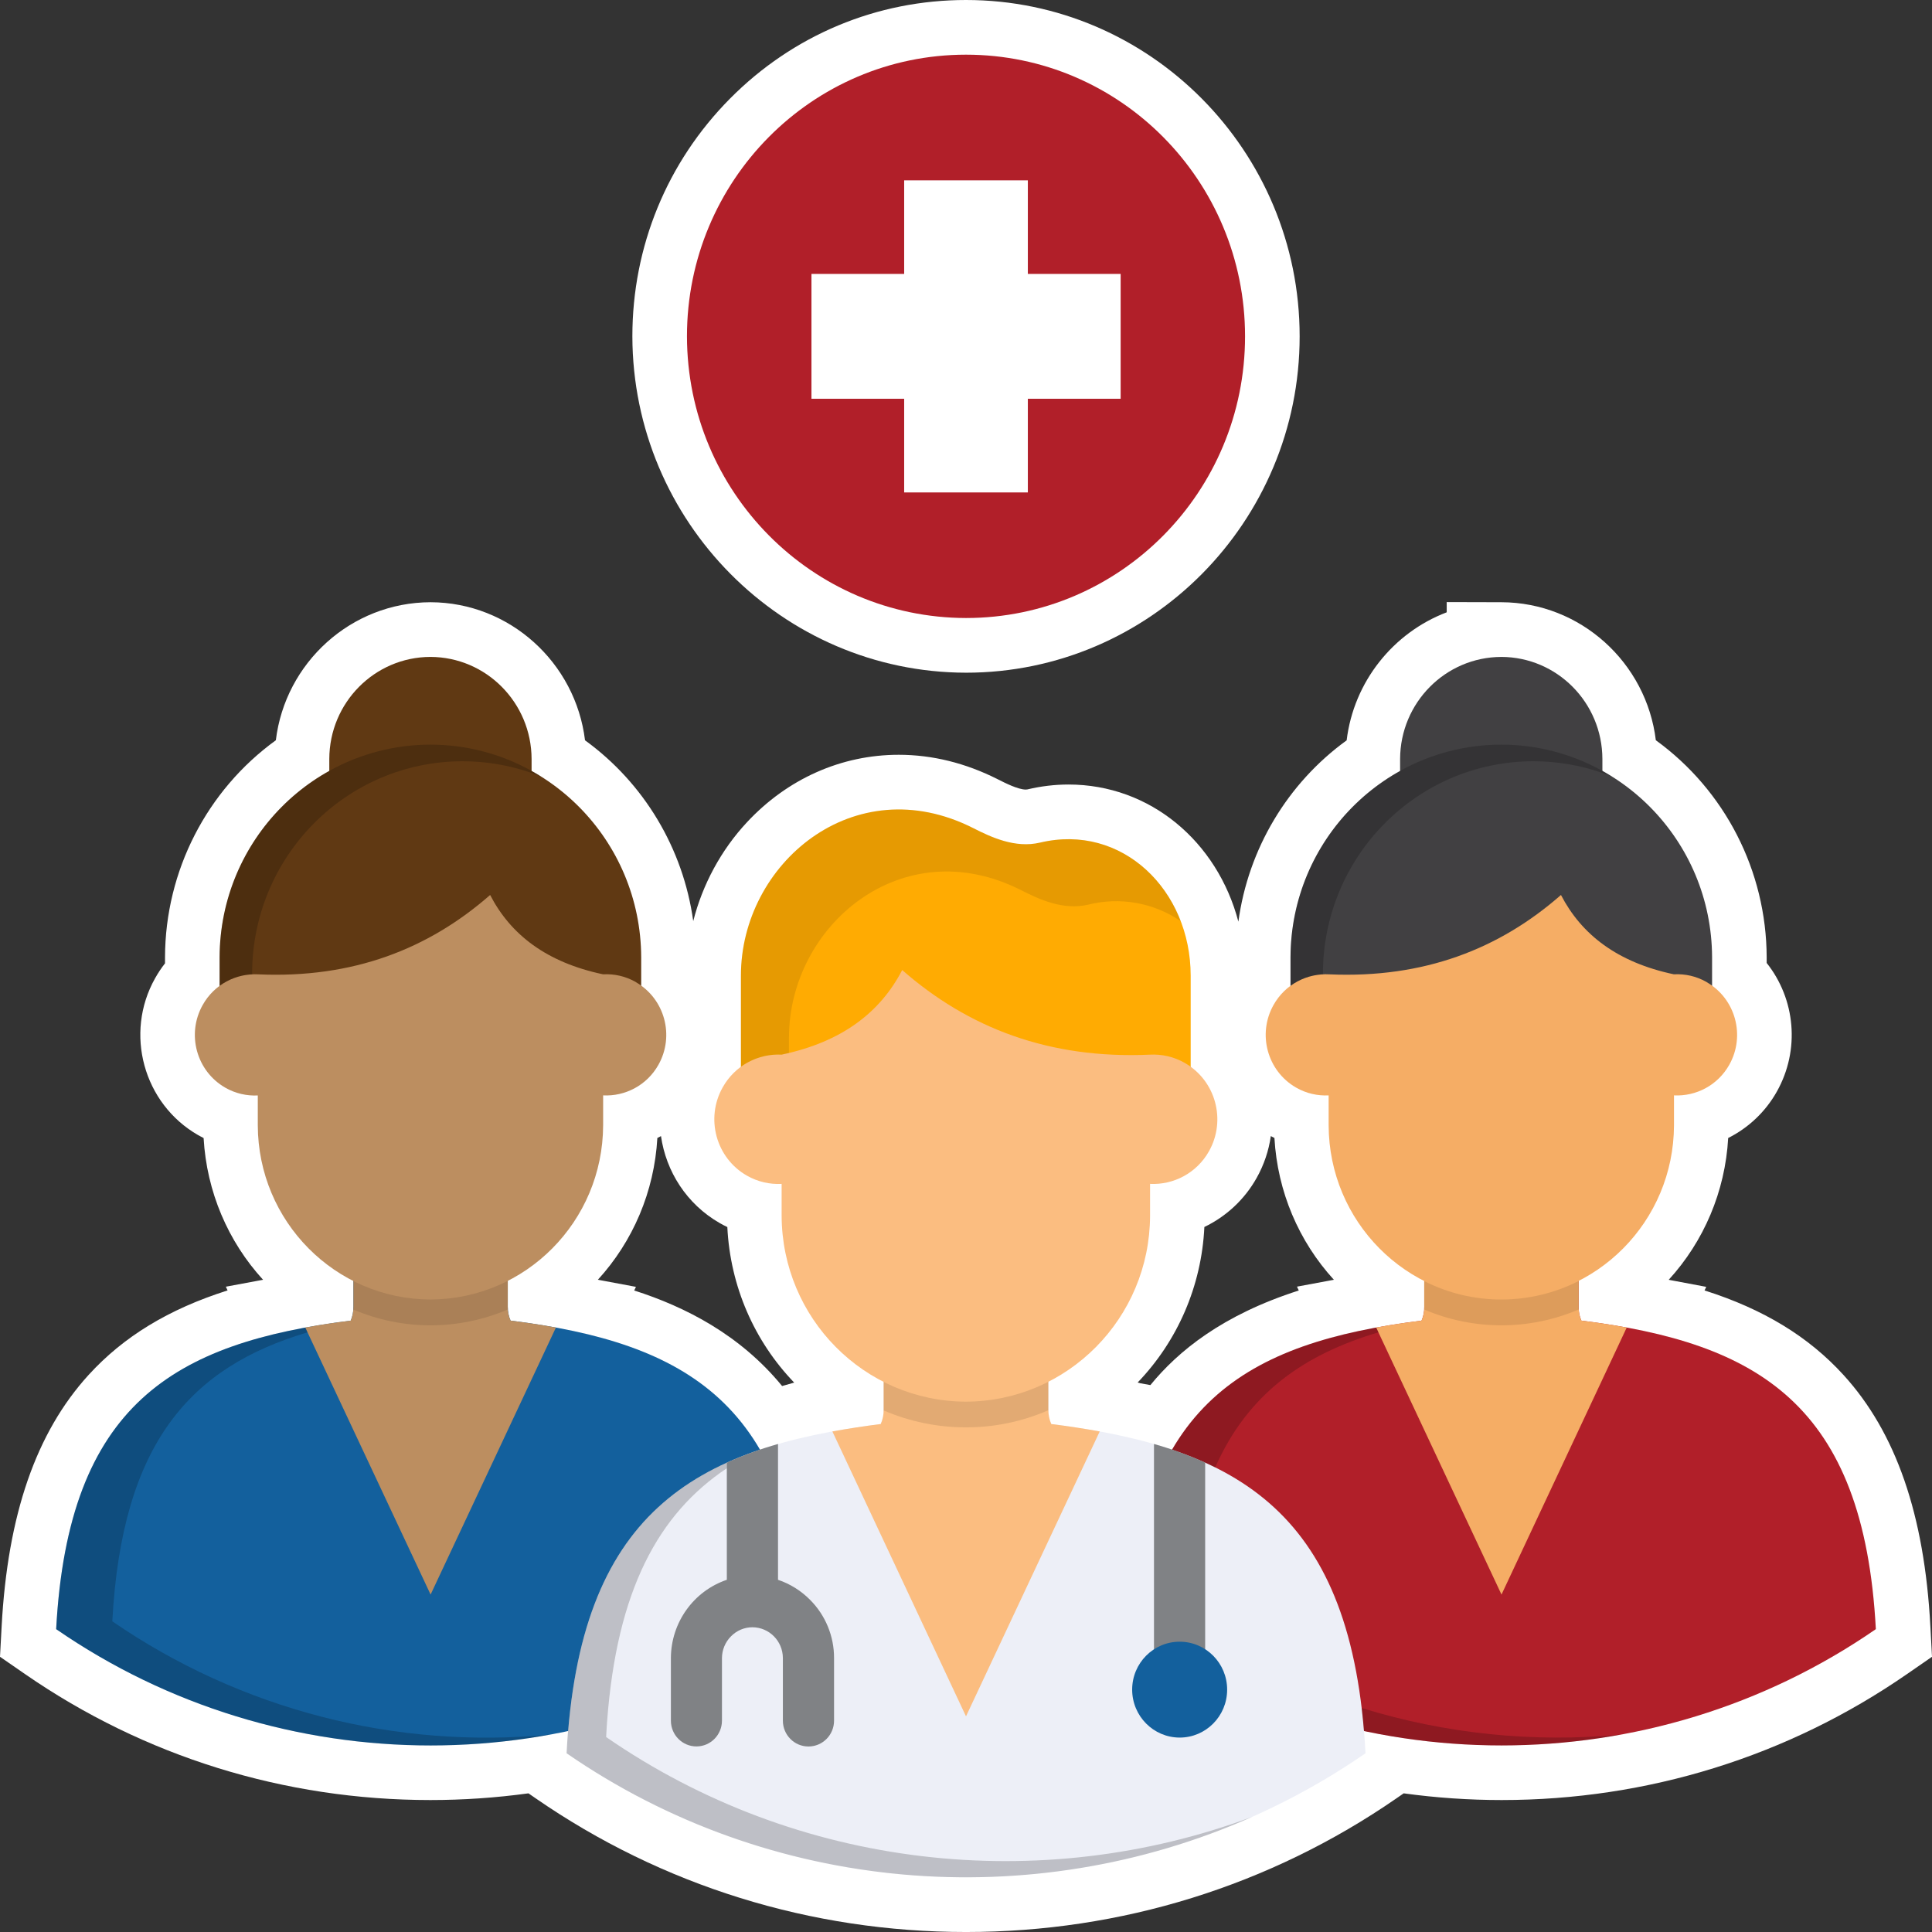
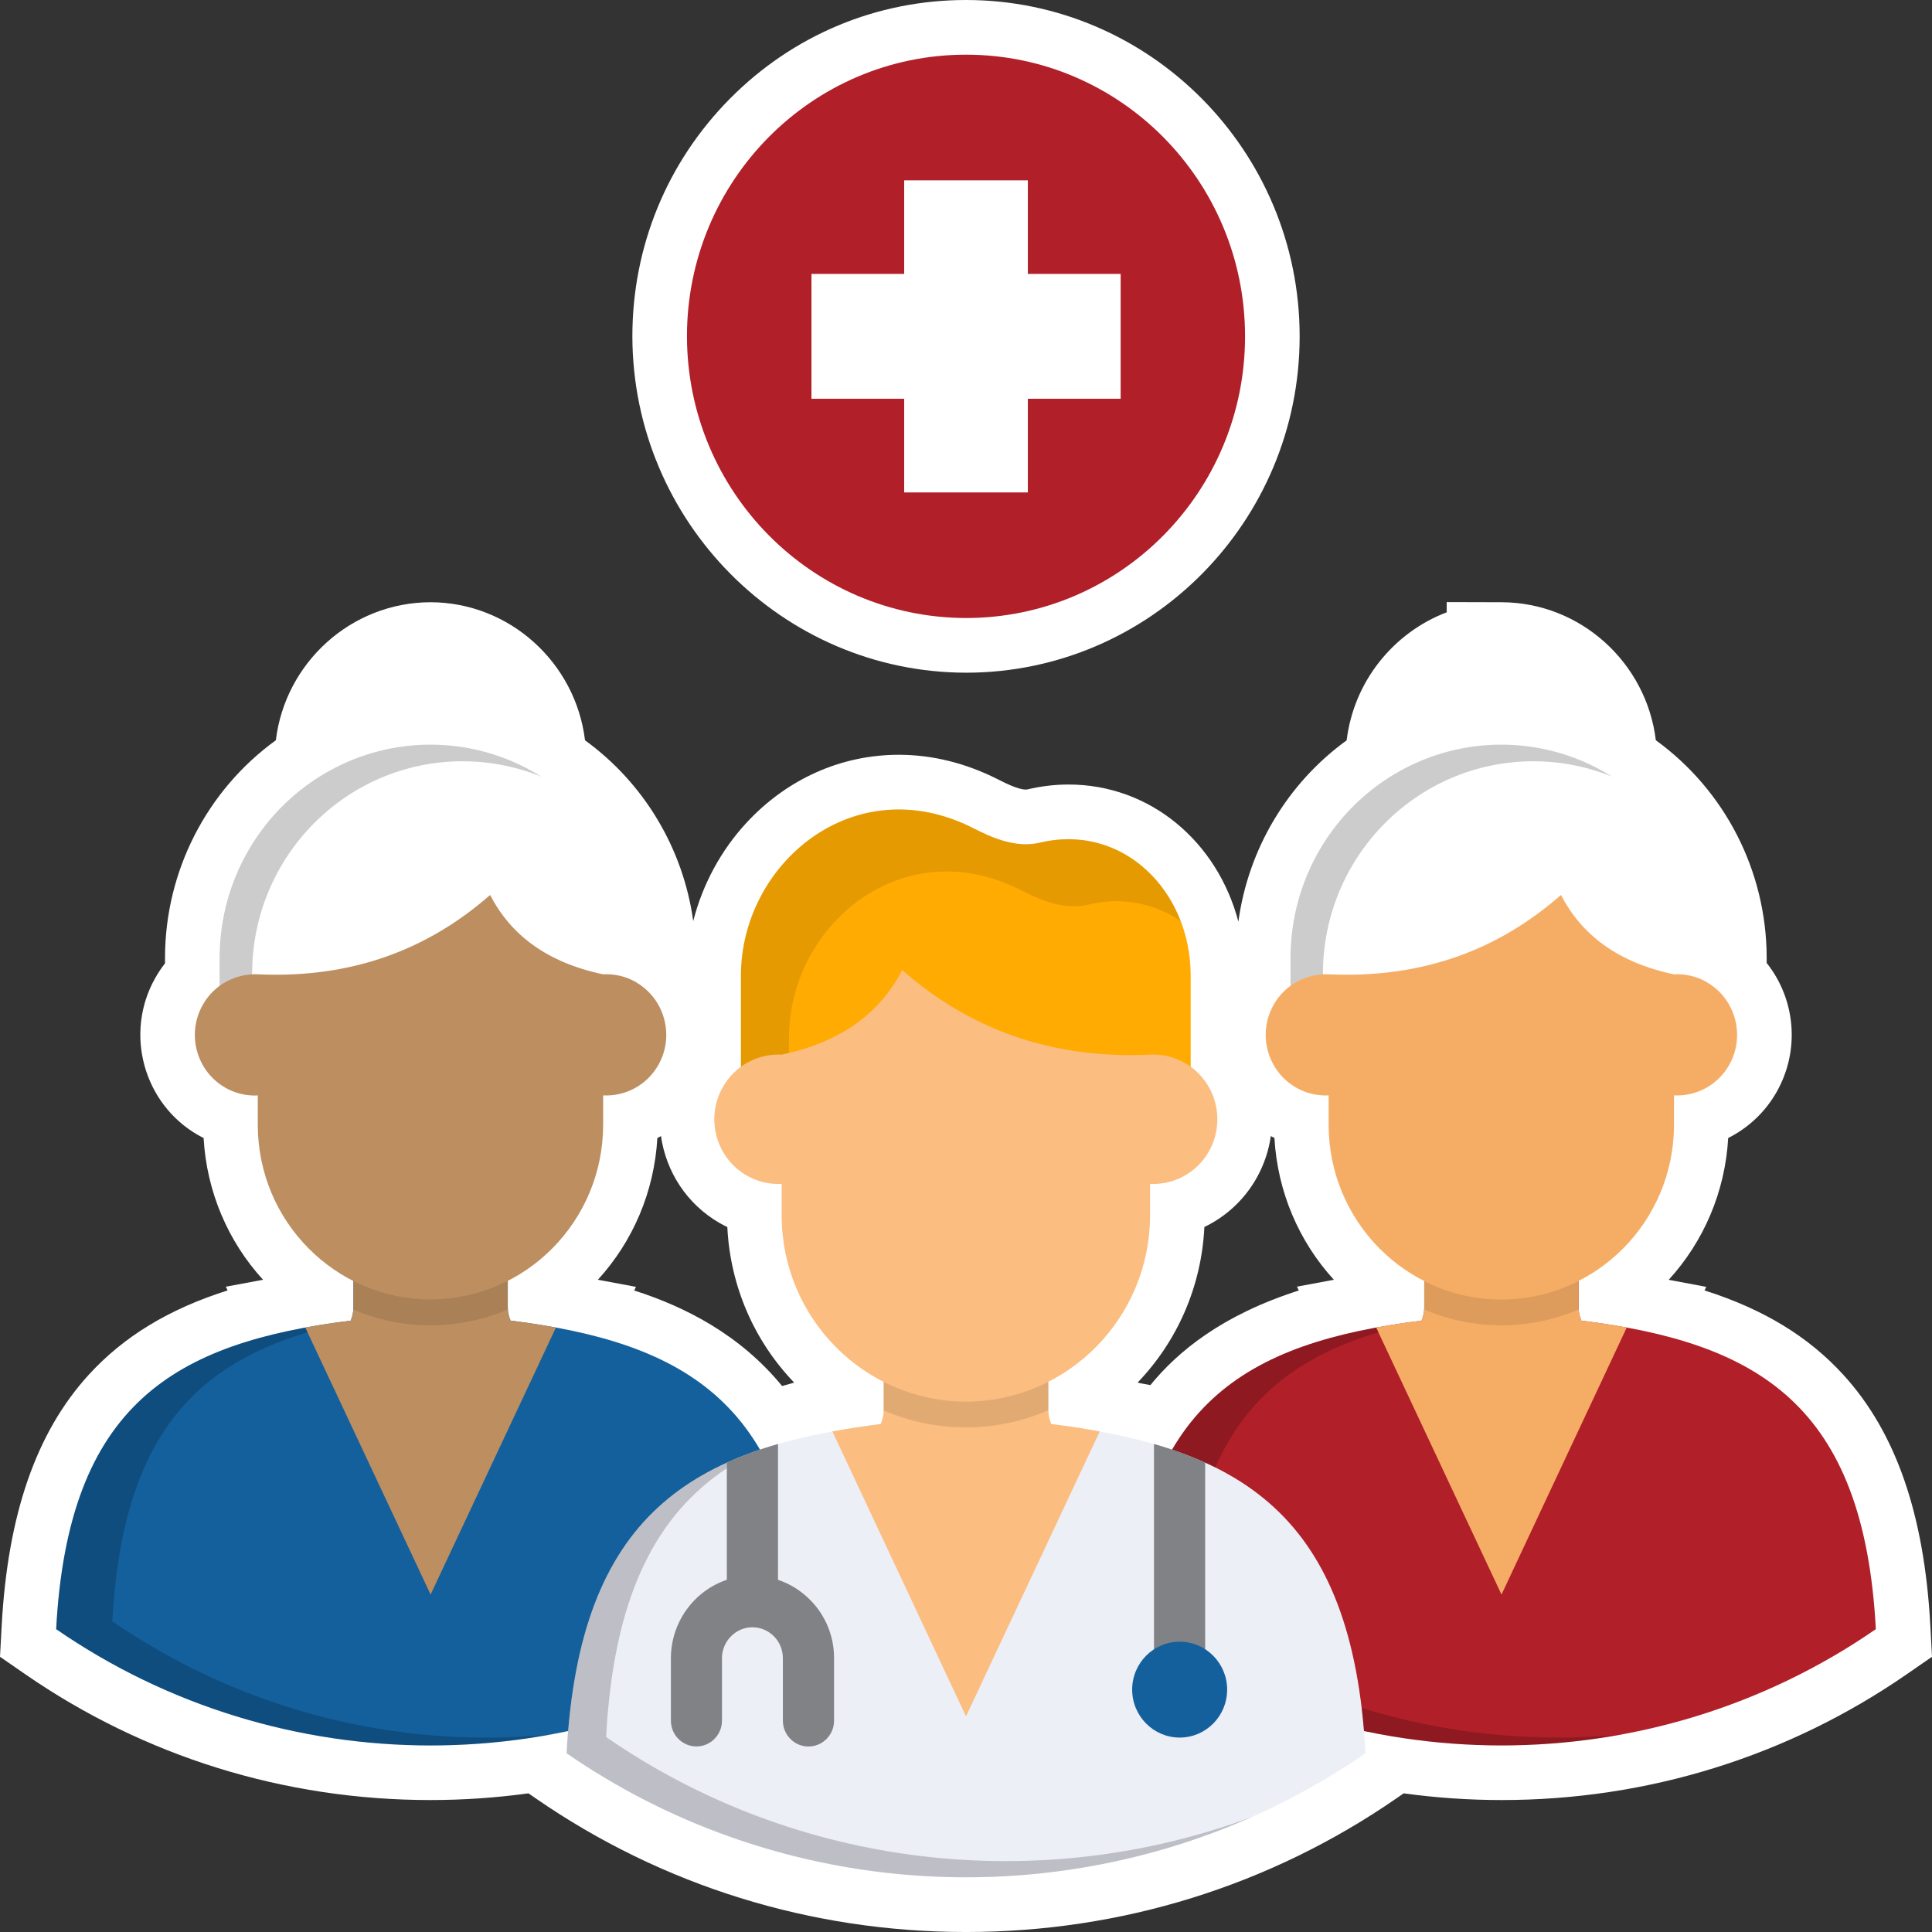
<svg xmlns="http://www.w3.org/2000/svg" id="Layer_1" width="200" height="200" version="1.1" viewBox="0 0 200 200">
  <rect x="0" y="0" width="200" height="200" fill="#333333" stroke="none" />
  <defs>
    <style>
      .st0 {
        opacity: .1;
      }

      .st0, .st1, .st2, .st3, .st4, .st5, .st6, .st7, .st8, .st9, .st10, .st11 {
        fill-rule: evenodd;
      }

      .st1 {
        opacity: .2;
      }

      .st2 {
        fill: #13609d;
      }

      .st3, .st12 {
        fill: #fff;
      }

      .st4 {
        fill: #603913;
      }

      .st5 {
        fill: #ffab02;
      }

      .st6 {
        fill: #bc8e60;
      }

      .st7 {
        fill: #fbbd80;
      }

      .st8 {
        fill: #f5ad65;
      }

      .st13 {
        fill: #808285;
      }

      .st9 {
        fill: #edeff7;
      }

      .st10 {
        fill: #414042;
      }

      .st11 {
        fill: #b11f29;
      }
    </style>
  </defs>
  <g>
    <path class="st12" d="M199.831,168.347c-.616-11.544-3.56-20.054-8.998-26.017-3.607-3.955-8.265-6.804-14.378-8.744l.175-.371-3.885-.731c3.632-3.974,5.843-9.125,6.157-14.678,2.08-1.043,3.848-2.694,5.029-4.791,2.445-4.341,1.918-9.606-1.045-13.33v-.575c-.024-8.979-4.349-17.318-11.474-22.479-.972-8.02-7.776-14.265-15.982-14.288l-5.667-.015v1.058c-5.523,2.101-9.623,7.17-10.358,13.254-6.131,4.445-10.186,11.244-11.208,18.769-2.178-8.289-9.126-14.195-17.584-14.196-1.41,0-2.841.17-4.253.506-.047.011-.102.017-.166.017-.804,0-2.167-.692-2.899-1.063-3.332-1.685-6.78-2.537-10.256-2.538-5.936,0-11.517,2.481-15.715,6.987-2.683,2.879-4.596,6.44-5.56,10.229-1.038-7.508-5.088-14.281-11.202-18.714-.976-8.025-7.785-14.272-15.991-14.294-8.239.021-15.048,6.273-16.015,14.289-7.125,5.161-11.449,13.497-11.473,22.463v.629c-.379.483-.721.998-1.026,1.543-3.208,5.702-1.21,12.993,4.46,16.243.185.106.372.207.561.302.318,5.557,2.527,10.702,6.154,14.67l-3.853.717.181.386c-6.117,1.94-10.779,4.79-14.388,8.748-5.435,5.961-8.379,14.47-9.001,26.013L0,171.509l2.604,1.8c12.335,8.525,26.842,13.031,41.954,13.031,3.391,0,6.787-.233,10.148-.694l.739.511c13.101,9.057,28.509,13.844,44.558,13.844s31.458-4.787,44.565-13.843l.74-.512c3.358.461,6.752.694,10.141.694,15.114,0,29.62-4.506,41.95-13.032l2.602-1.799-.169-3.162ZM138.083,132.482l-3.82.711.185.399c-7.916,2.535-12.483,6.273-15.361,9.792l-1.051-.191-.267-.076c4.119-4.286,6.613-9.965,6.907-16.1,2.239-1.075,4.144-2.824,5.403-5.063.778-1.383,1.264-2.857,1.475-4.347.123.068.248.133.374.196.317,5.561,2.526,10.708,6.155,14.679ZM82.215,143.127l-1.251.354c-4.362-5.317-10.019-8.198-15.311-9.889l.18-.377-3.94-.737c3.63-3.973,5.84-9.121,6.156-14.672.126-.063.252-.129.376-.197.523,3.654,2.654,7.04,6.079,9.002.258.148.522.286.789.414.302,6.144,2.8,11.82,6.921,16.101Z" />
    <path class="st12" d="M99.99,69.638c19.055,0,34.549-15.619,34.549-34.818C134.539,15.62,119.046,0,100.002,0c-9.234,0-17.913,3.627-24.438,10.213-6.514,6.575-10.101,15.313-10.101,24.605.035,19.168,15.524,34.784,34.527,34.819Z" />
  </g>
  <g>
    <path class="st11" d="M116.674,168.65c1.244-23.292,12.213-29.645,30.484-31.939.198-.449.293-.937.279-1.429v-7.708h15.987v7.706c-.015.491.081.98.279,1.429,18.271,2.294,29.24,8.648,30.484,31.939-23.216,16.051-54.299,16.051-77.514,0h0Z" />
    <path class="st8" d="M142.462,137.425c1.512-.282,3.077-.52,4.696-.714.198-.449.293-.937.279-1.429v-7.706h15.987v7.706c-.015.491.081.98.279,1.429,1.63.195,3.195.433,4.696.714l-12.964,27.643-12.974-27.643Z" />
-     <path class="st10" d="M155.414,68.003c5.774.016,10.451,4.737,10.465,10.566v3.669h-20.941v-3.669c.021-5.83,4.701-10.549,10.476-10.564v-.002Z" />
-     <path class="st10" d="M155.414,77.083c12.037.034,21.787,9.875,21.82,22.026v7.641h-43.641v-7.641c.033-12.151,9.783-21.993,21.821-22.026h0Z" />
    <path class="st8" d="M176.677,101.675v-.011c-.005-.003-.011-.006-.016-.009-1.069-.608-2.24-.857-3.38-.794-5.839-1.235-9.558-4.102-11.691-8.213-6.372,5.592-14.185,8.639-23.967,8.217-2.295-.137-4.578,1.013-5.787,3.169-1.693,3.013-.648,6.841,2.335,8.553,1.064.611,2.231.864,3.369.808v3.097c.032,9.949,8.018,18.005,17.875,18.032,9.857-.026,17.843-8.082,17.876-18.032v-3.098c2.27.114,4.52-1.03,5.72-3.161,1.697-3.013.653-6.845-2.332-8.558Z" />
    <path class="st2" d="M5.813,168.65c1.255-23.292,12.215-29.645,30.495-31.939.188-.452.283-.938.279-1.429v-7.708h15.977v7.706c-.006.492.093.979.29,1.429,18.272,2.294,29.23,8.648,30.485,31.939-23.225,16.052-54.3,16.052-77.525.001Z" />
    <path class="st6" d="M31.601,137.425c1.512-.282,3.078-.52,4.707-.714.188-.452.283-.938.279-1.429v-7.706h15.977v7.706c-.006.492.093.979.29,1.429,1.619.195,3.184.433,4.696.714l-12.974,27.643-12.974-27.643Z" />
-     <path class="st4" d="M44.555,68.003c5.776.015,10.455,4.736,10.475,10.566v3.669h-20.941v-3.669c.014-5.829,4.692-10.551,10.466-10.566Z" />
-     <path class="st4" d="M44.555,77.083c12.037.034,21.787,9.875,21.821,22.026v7.641H22.733v-7.641c.033-12.151,9.784-21.993,21.822-22.026Z" />
    <path class="st0" d="M52.575,135.552c-5.111,2.19-10.884,2.194-15.998.011.009-.094.012-.188.011-.282v-7.706h15.977v7.706c0,.087.011.173.011.27Z" />
    <path class="st6" d="M65.827,101.675v-.011l-.003-.002c-1.072-.612-2.247-.863-3.392-.801-5.851-1.234-9.57-4.102-11.694-8.213-6.39,5.598-14.211,8.647-23.998,8.216-2.285-.127-4.553,1.023-5.756,3.17-1.697,3.016-.65,6.849,2.337,8.561,1.063.61,2.229.862,3.366.807v3.09c.032,9.949,8.018,18.005,17.875,18.032,9.855-.031,17.838-8.084,17.875-18.032v-3.098c2.271.115,4.522-1.03,5.722-3.161,1.697-3.013.653-6.845-2.332-8.558Z" />
    <path class="st9" d="M58.654,181.498c1.33-24.85,13.028-31.626,32.522-34.083.212-.48.315-1.001.3-1.526v-8.215h17.049v8.215c-.009.525.093,1.045.301,1.526,19.504,2.457,31.202,9.232,32.532,34.083-24.78,17.123-57.934,17.123-82.703,0h0Z" />
    <path class="st7" d="M86.168,148.183c1.608-.292,3.281-.552,5.007-.768.212-.48.315-1.001.3-1.526v-8.215h17.049v8.215c-.009.525.093,1.045.301,1.526,1.737.217,3.41.476,5.018.768l-13.843,29.494-13.832-29.494Z" />
    <path class="st5" d="M76.7,117.033h46.558v-16.04c0-8.832-7.088-15.791-15.591-13.767-2.584.617-5.093-.574-6.927-1.504-12.353-6.245-24.04,3.714-24.04,15.272v16.04Z" />
    <path class="st13" d="M124.758,151.408v23.508c-.001,1.477-1.188,2.673-2.651,2.672-1.461-.001-2.645-1.197-2.647-2.672v-25.435c1.809.514,3.58,1.158,5.298,1.927h0Z" />
    <path class="st13" d="M75.242,163.54v-12.132c1.718-.769,3.489-1.413,5.298-1.927v14.059c1.253.422,2.392,1.134,3.324,2.08,1.589,1.591,2.481,3.757,2.477,6.016v6.484c.001,1.477-1.184,2.675-2.647,2.676-1.463.001-2.65-1.195-2.651-2.672v-6.489c-.008-1.754-1.415-3.174-3.153-3.182-.835,0-1.635.34-2.22.941-.592.593-.927,1.399-.933,2.241v6.484c.001,1.473-1.181,2.669-2.641,2.67s-2.644-1.193-2.645-2.666v-6.488c.015-3.671,2.343-6.926,5.79-8.096h0Z" />
    <path class="st2" d="M122.112,179.874c2.715.003,4.919-2.216,4.922-4.957s-2.196-4.965-4.911-4.968-4.919,2.216-4.922,4.957v.011c.008,2.734,2.202,4.949,4.911,4.957Z" />
    <path class="st0" d="M108.524,145.986c-2.694,1.177-5.6,1.781-8.536,1.775-2.926.002-5.822-.594-8.514-1.754v-8.334h17.049v8.312h0Z" />
    <path class="st7" d="M122.657,110.041h-.001l-.011-.011s0,0-.001,0c-1.135-.647-2.377-.914-3.59-.853h0c-10.476.475-18.84-2.783-25.659-8.758-2.273,4.383-6.24,7.447-12.481,8.756h0c-2.425-.12-4.827,1.108-6.102,3.388-1.809,3.219-.69,7.308,2.498,9.134,1.139.652,2.387.921,3.604.859v3.288c.034,10.62,8.554,19.22,19.075,19.255,10.519-.035,19.036-8.637,19.065-19.255v-3.288c2.423.118,4.821-1.106,6.1-3.381,1.809-3.219.691-7.309-2.497-9.135Z" />
    <g>
      <path class="st11" d="M100,63.977c15.954,0,28.887-13.054,28.887-29.158,0-16.104-12.933-29.159-28.886-29.159-15.954,0-28.887,13.054-28.887,29.158h0c.029,16.092,12.945,29.129,28.886,29.159Z" />
      <path class="st3" d="M93.599,18.669h12.803v9.687h9.607v12.923h-9.607v9.698h-12.803v-9.698h-9.597v-12.923h9.597v-9.687Z" />
    </g>
    <path class="st1" d="M26.1,100.831c-.014-12.15,9.732-22.011,21.769-22.026,2.437-.003,4.858.407,7.16,1.212.343.119.687.249,1.019.39-.331-.217-.675-.411-1.019-.606-6.519-3.622-14.422-3.622-20.941,0-6.987,3.868-11.337,11.265-11.355,19.309v2.944c.983-.721,2.153-1.135,3.367-1.191v-.032Z" />
    <path class="st1" d="M136.95,100.831c-.014-12.15,9.732-22.011,21.769-22.026,2.437-.003,4.858.407,7.16,1.212.343.119.686.249,1.019.39-.331-.217-.675-.411-1.019-.606-6.519-3.622-14.422-3.622-20.941,0-6.981,3.873-11.326,11.268-11.344,19.309v2.944c.979-.721,2.146-1.135,3.356-1.191v-.032Z" />
    <path class="st1" d="M11.626,167.839c.997-18.53,8.138-26.333,20.212-29.916l-.236-.498c-15.44,2.847-24.651,10.001-25.788,31.226,14.966,10.28,33.34,14.2,51.147,10.91-16.004,1.561-32.045-2.586-45.335-11.721Z" />
    <path class="st1" d="M125.798,151.906c3.356-7.587,9.093-11.668,16.899-13.984l-.236-.498c-9.607,1.764-16.791,5.206-21.134,12.642,1.531.508,3.025,1.123,4.471,1.84ZM141.196,179.192c8.768,1.859,17.809,1.984,26.624.368-9.045.87-18.17-.064-26.858-2.748.086.78.171,1.569.236,2.381h-.002Z" />
    <path class="st1" d="M62.846,178.218c1.008-13.573,5.298-21.495,12.396-26.225v-.585c-9.415,4.265-15.13,12.241-16.438,27.795-.064.747-.107,1.504-.15,2.294,21.038,14.536,48.112,16.733,70.972,6.581-21.939,8.17-47.083,5.422-66.877-8.258.021-.541.064-1.082.096-1.602h.001Z" />
    <path class="st0" d="M163.435,135.552c-5.111,2.19-10.884,2.194-15.998.011v-2.944c2.474,1.258,5.207,1.91,7.978,1.905,2.781.002,5.525-.655,8.01-1.916v2.674c-.002.09.002.181.011.27h0Z" />
    <path class="st0" d="M81.675,107.411c0-11.559,11.677-21.517,24.029-15.261,1.834.931,4.341,2.11,6.927,1.504,3.297-.836,6.791-.215,9.607,1.708-2.263-5.888-7.989-9.698-14.572-8.139-2.584.617-5.093-.574-6.927-1.504-12.353-6.245-24.04,3.714-24.04,15.272v9.427c1.226-.882,2.711-1.321,4.214-1.244.258-.054.515-.119.761-.173v-1.589Z" />
  </g>
</svg>